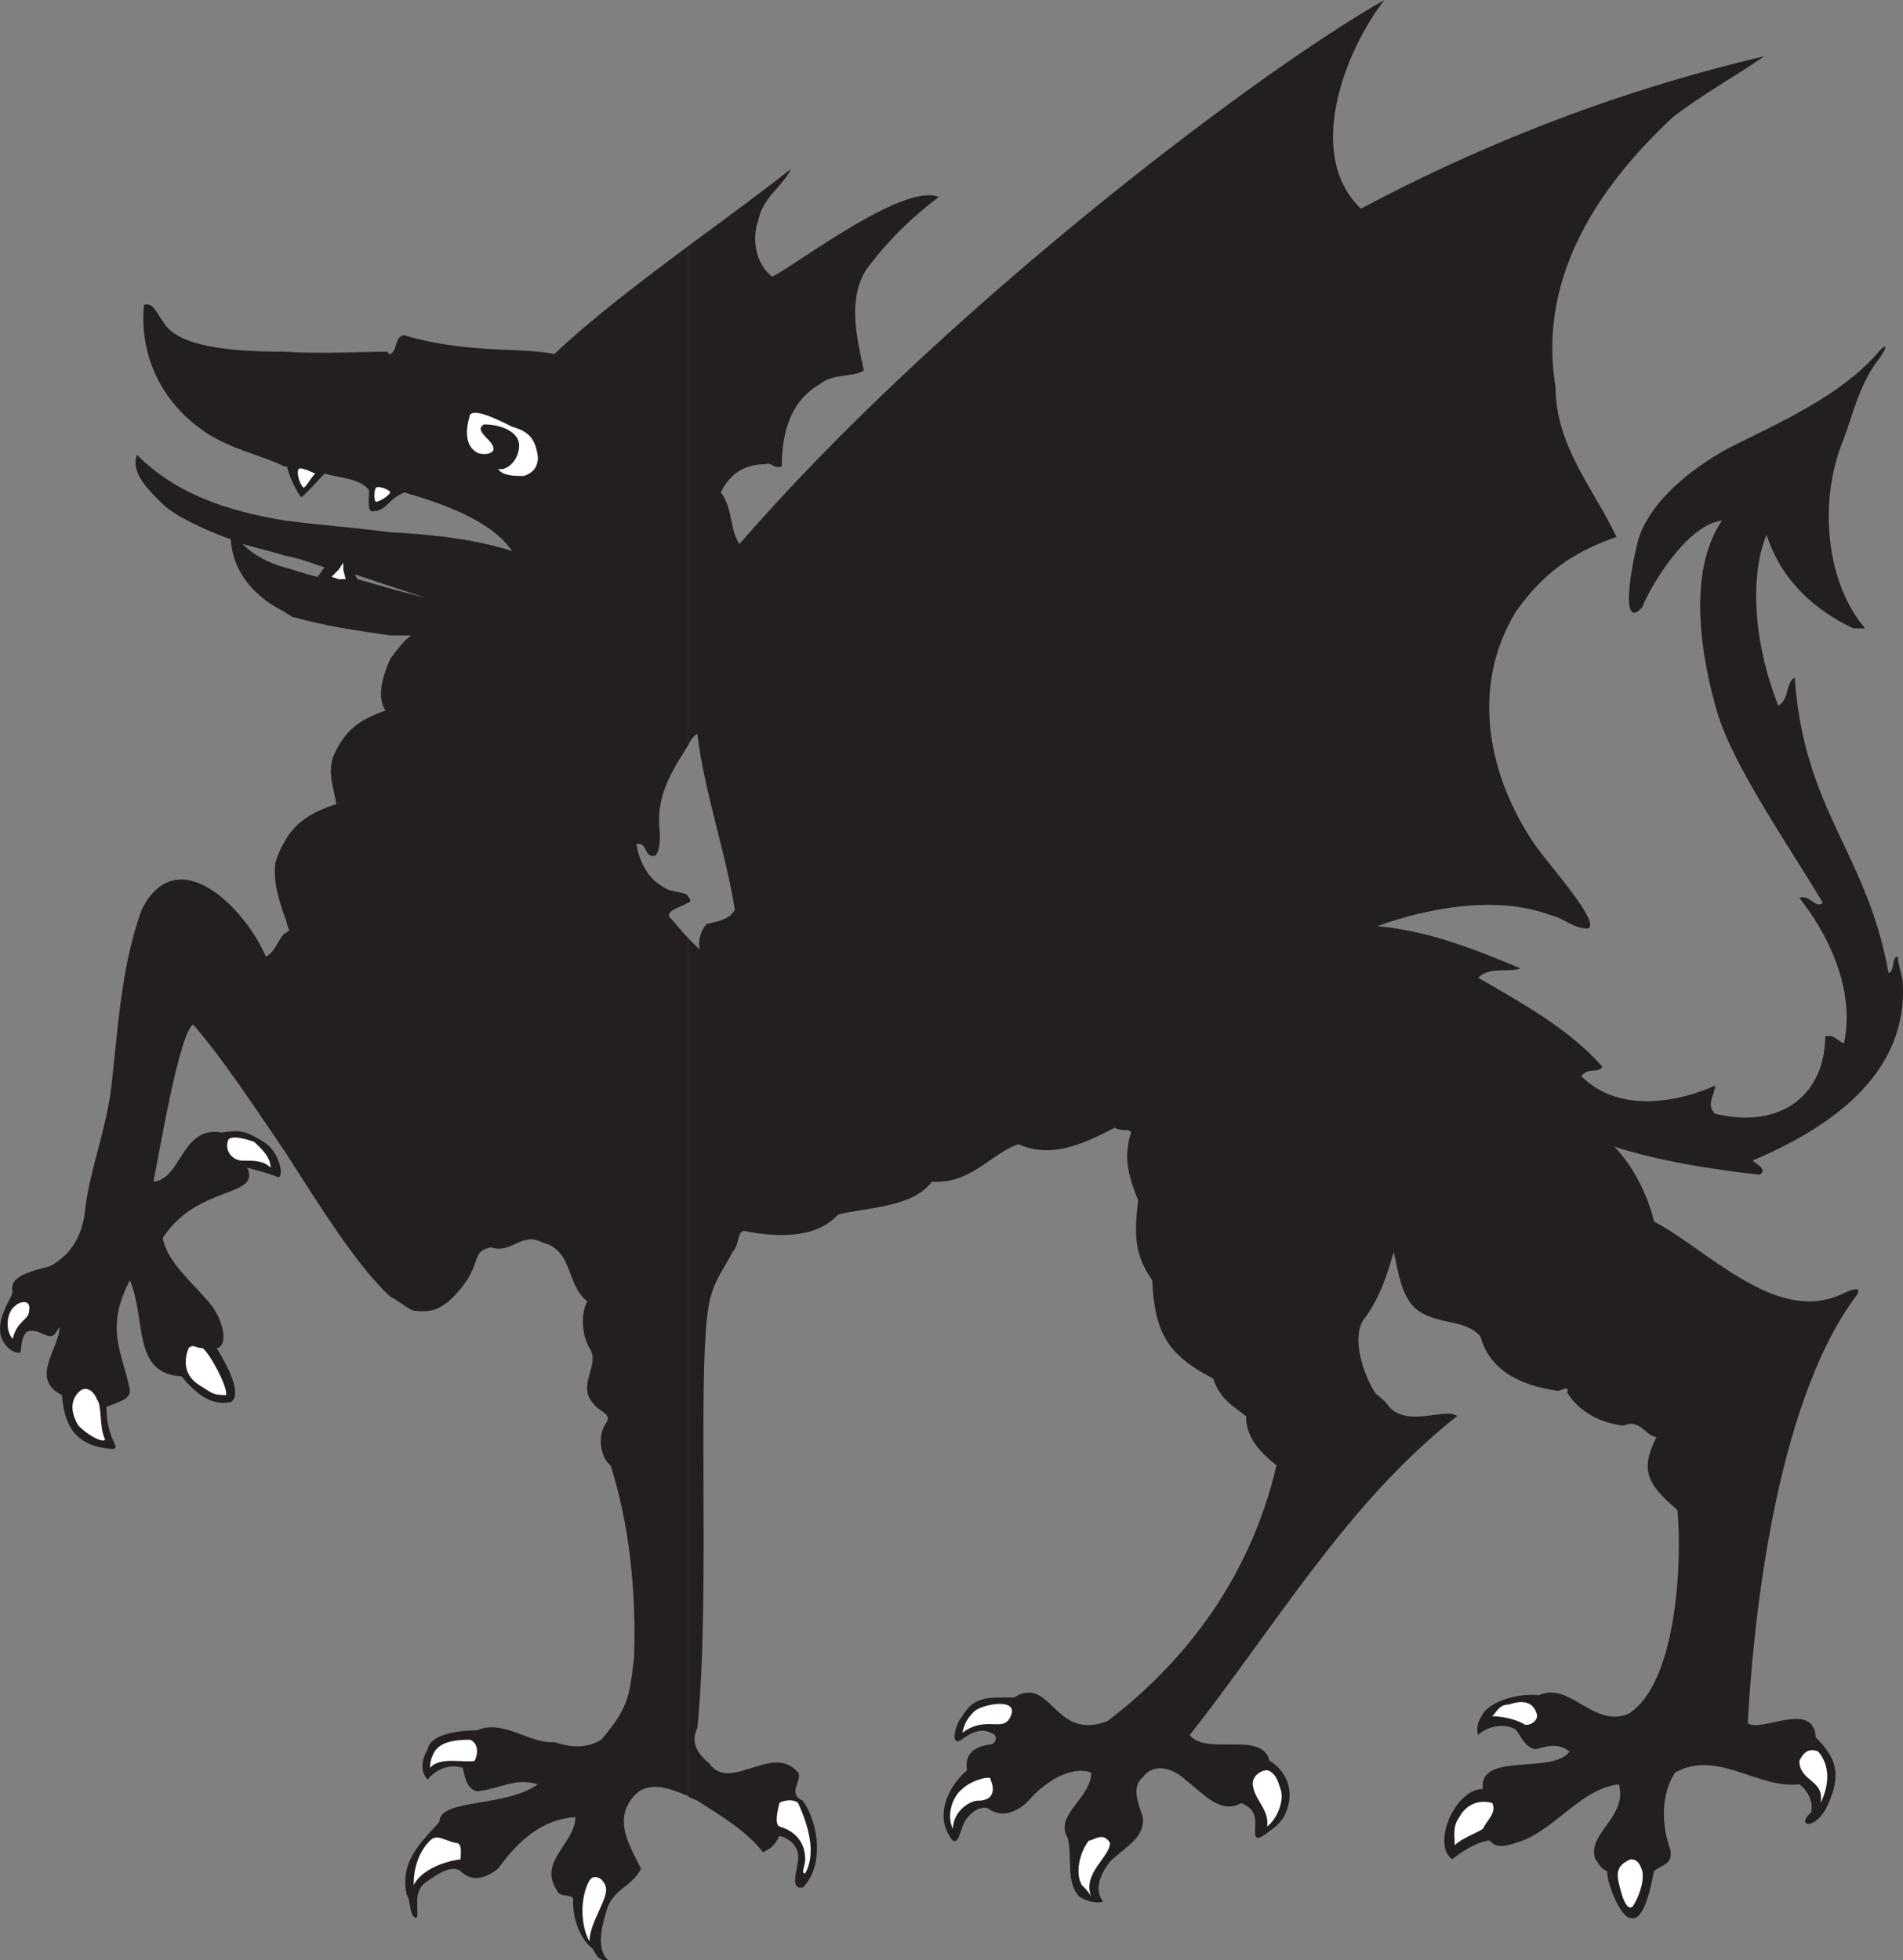
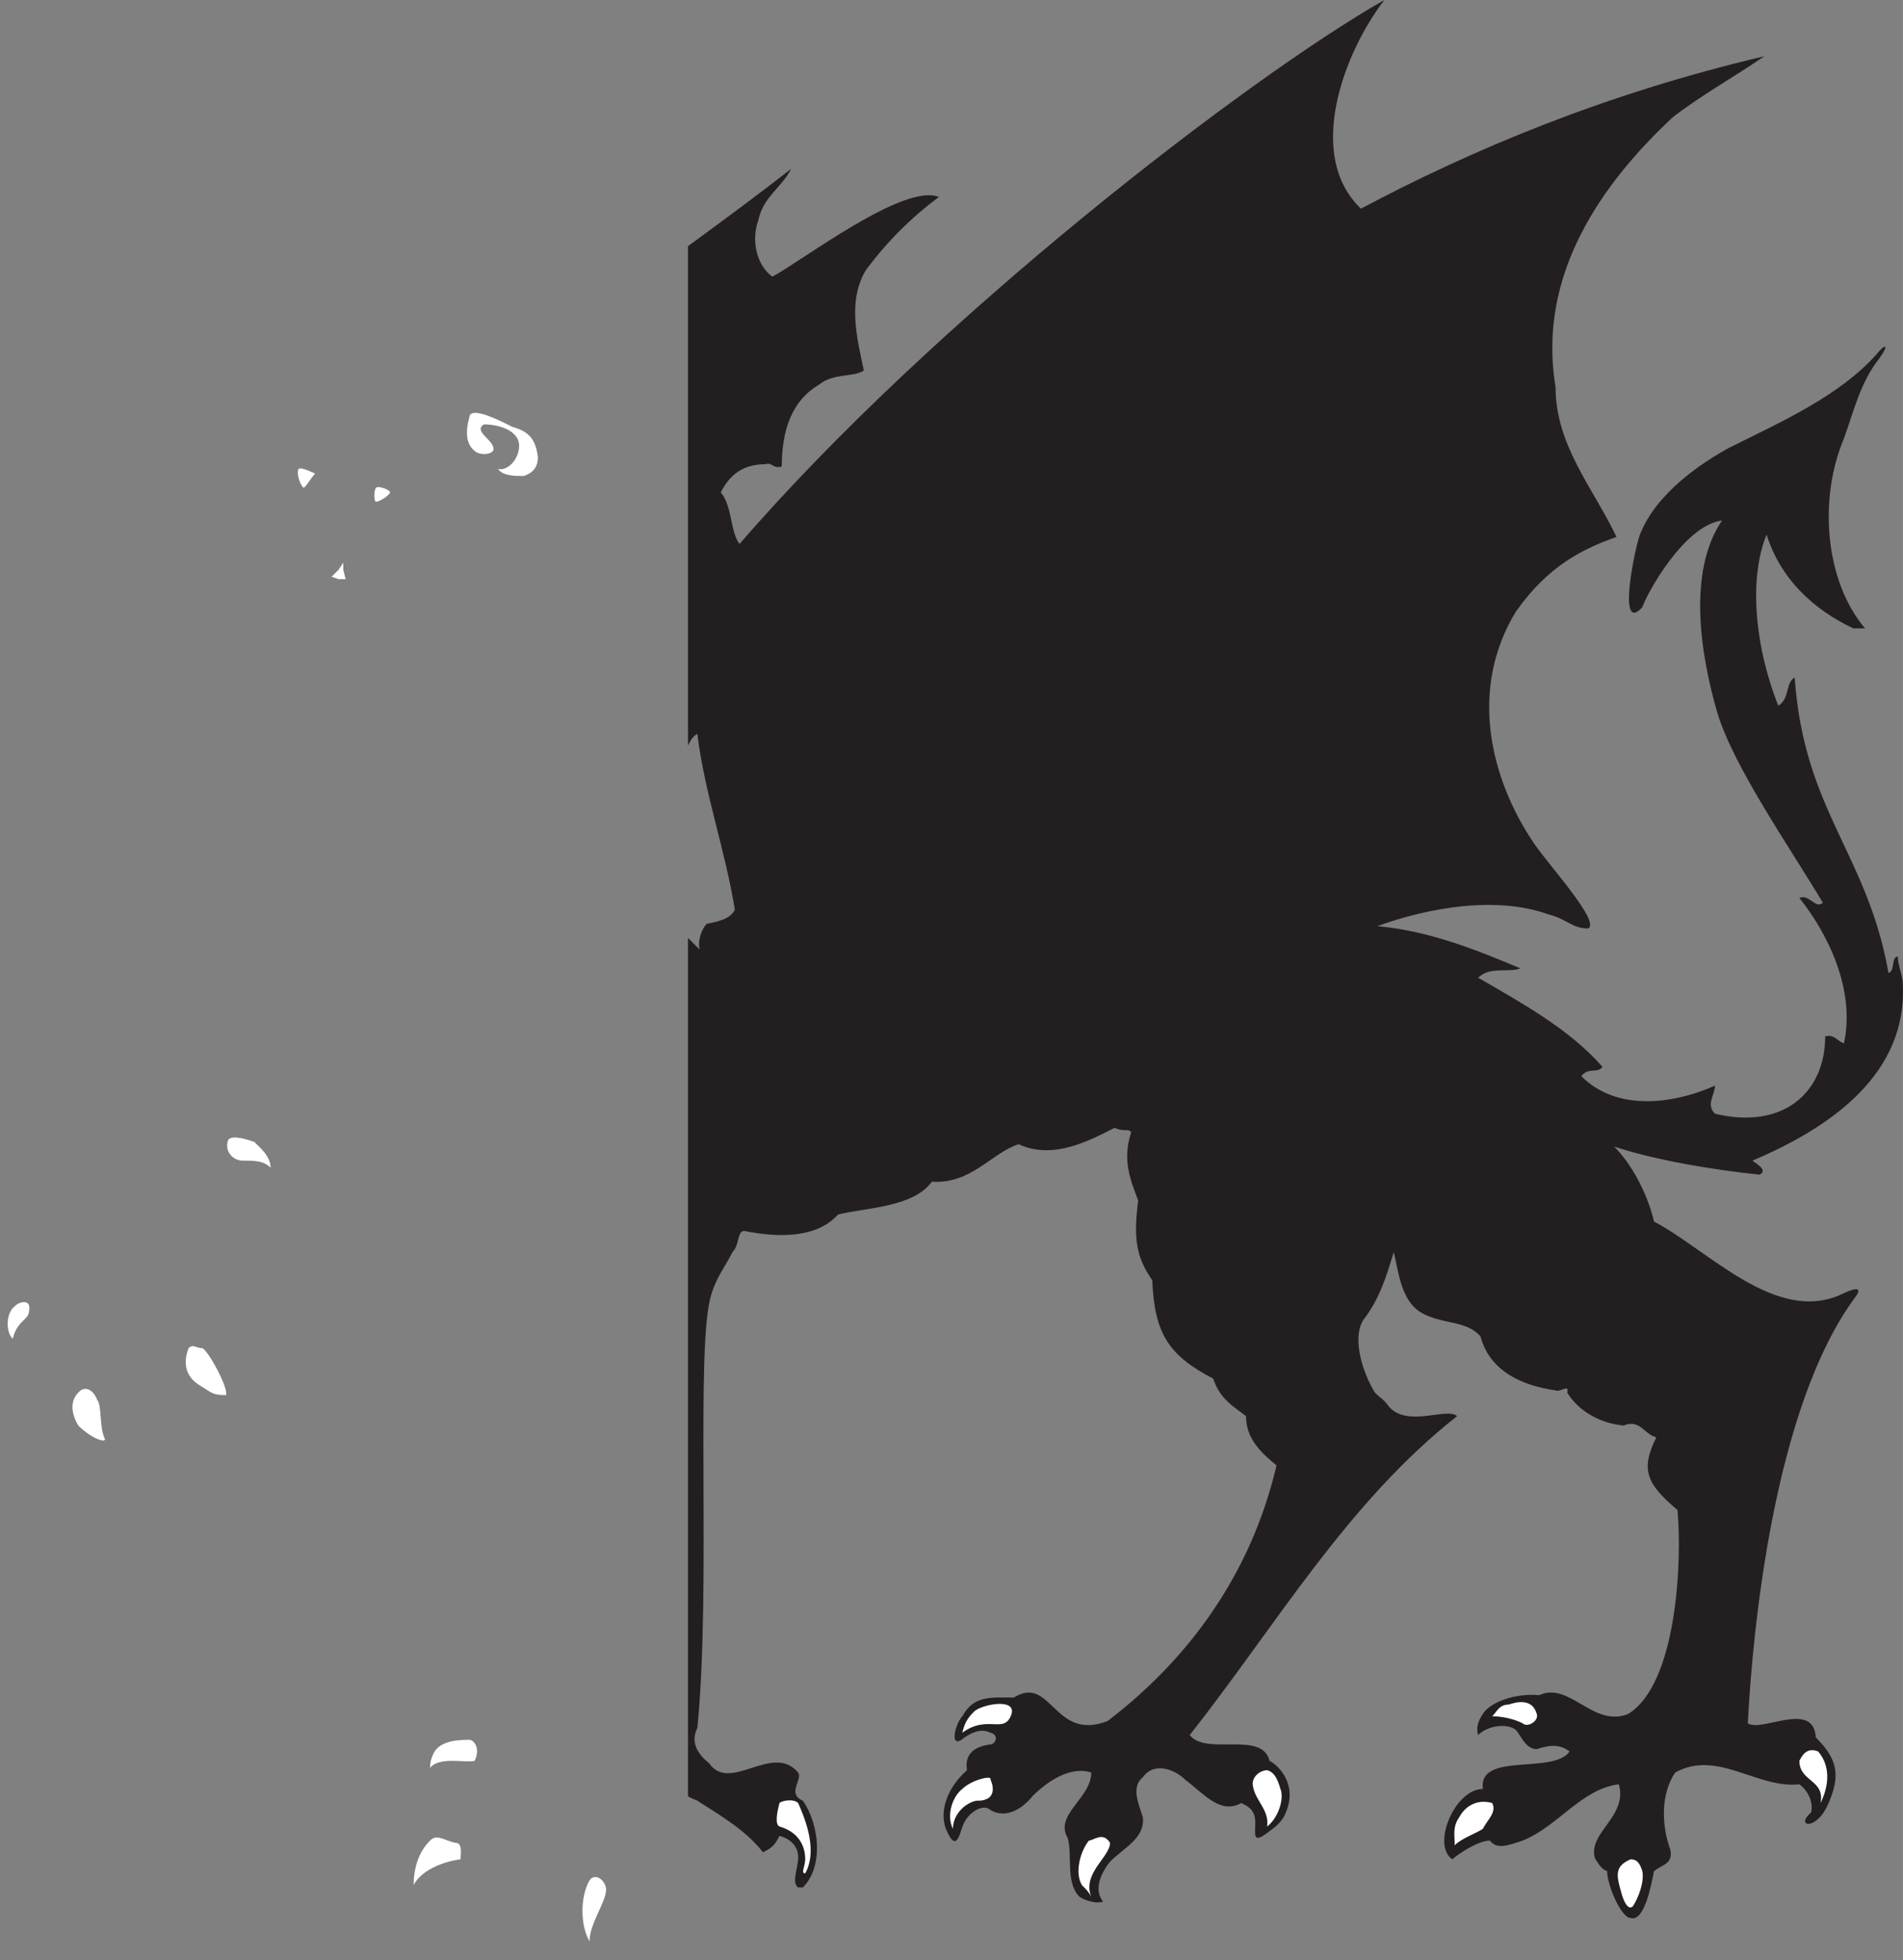
<svg xmlns="http://www.w3.org/2000/svg" width="608.693" height="627">
  <rect width="100%" height="100%" fill="#808080" stroke="none" />
  <path fill="#231f20" fill-rule="evenodd" d="M220.054 300v274.5c.75.75 1.5.75 3 1.5 8.25 5.25 15.75 9.75 21 16.5 3-1.5 3.75-2.25 5.25-5.25 3 .75 6 3 6 6.75s-2.25 8.25 0 9.75h1.5c6.75-6.75 5.25-20.25 0-27.75-5.25-2.25 0-6.75-1.5-9-8.25-9.75-21.75 6.75-28.5-3-3.75-3-6-6.75-3.75-11.25 4.5-45-.75-123 4.5-138.75 1.5-5.25 4.5-9 6.75-13.5 2.25-2.25 1.5-6.75 3.75-6.75 11.25 2.25 23.25 2.25 30-5.25 9-2.25 24-2.25 30-10.5 12.75.75 18.75-9 27.75-12 11.25 5.25 23.25-1.5 30.75-5.25 3 1.5 4.5 0 5.25 1.5-3 9 0 15.75 2.25 21.75-1.5 12-.75 18 4.5 25.5.75 17.25 5.25 24 19.5 31.5 2.25 6.75 6.75 9 10.5 12 0 7.5 5.25 12 9.75 15.75-8.25 35.25-28.5 62.25-54 81.75-17.25 6.75-18-15-30-7.5-7.5 0-12.75-.75-16.5 6-2.25 2.25-4.5 11.25.75 6.75 2.25-1.5 5.25-3 8.25-1.5 3 .75 1.5 3.75 0 3.75-6 .75-8.25 3.75-7.5 8.25-6 5.25-9 12.75-6.75 18.75 3.75 9 4.5 0 6-2.25 1.5-3 6-6 8.25-3.75 5.25 3 10.5-.75 13.5-4.5 4.5-4.5 12-9.75 18.75-7.5 0 8.25-12 13.5-7.5 21 1.5 6-.75 14.25 3.75 18.75 2.25 1.5 6 2.25 7.5 1.5-3-3.75-.75-9 2.25-12.75 4.5-4.5 11.25-7.5 10.5-14.25-1.5-4.5-3.75-9.75 0-12.75 3.75-5.25 10.5-2.25 13.5.75 6 4.5 11.25 11.25 18 7.5 1.5.75 3 1.5 3.75 3 2.25 3.75-2.25 12 5.25 6 2.25-1.5 4.5-3.75 5.25-6 3.75-9-2.25-15-5.25-16.5-2.25-9.75-20.25-1.5-25.5-8.25 27.75-35.25 50.25-74.25 85.5-102-3-3-15.75 3.75-21.75-3-1.5-2.25-3-3-4.5-4.5-3.75-6-7.5-17.25-3.75-23.25 5.25-6.75 7.5-14.25 9.75-21.75 1.5 6 2.25 15.75 9 19.5s14.25 2.25 18.75 7.5c3 11.25 13.5 15.75 24 17.25 1.5.75 4.5-2.25 3.75.75 3.75 6 10.5 9.75 18 10.5 5.25-2.25 6.75 3 10.5 3.75-5.25 10.5-3 15 6.75 23.25 1.5 15.75 0 55.5-15.75 65.25-11.25 4.5-18.75-10.5-28.5-6-7.5-.75-15.75 2.25-18 6-1.5 2.25-2.25 4.5-1.5 6.75 3.75-3.75 11.25-3.75 12.75-.75 1.5 2.25 3 5.25 6 5.25 4.5-1.5 7.5-1.5 10.5.75-5.25 7.5-29.25 0-27.75 12-9 0-16.5 18-9.75 22.5 1.5-1.5 8.25-6 12-6 2.25 3 6 1.5 10.5 0 11.25-4.5 18.75-16.5 30.75-18 3 10.5-10.5 15.75-7.5 24 .75.75 1.5 3 3.75 3.75 0 4.5 4.5 15 7.5 15 4.5 1.5 6.75-11.25 7.5-15 3-2.25 6-2.25 5.25-6.75-3-8.25-3-18 1.5-24.75 13.5-7.5 26.25 5.25 39.75 3.75 3 2.25 4.5 6 3.75 9-5.25 4.5 1.5 6 5.25-2.25 4.5-9.75 3-15-3.75-21.75-.75-12-17.25-1.5-21.75-4.5 1.5-29.25 8.25-101.25 34.5-136.5 2.25-3 0-3-4.5-.75-21 9.75-42.75-14.25-60-23.25-1.5-6.75-6-17.25-12.75-24 13.5 4.5 32.25 7.5 46.5 9 3-1.5-1.5-3.75-2.25-4.5 24.75-10.5 50.25-27.75 48-57.75-.75-3.75-1.5-5.25-1.5-7.5-2.25 0-.75 4.5-3 5.25-6.75-38.25-27-51.75-30-94.5-3 1.5-1.5 6.75-5.25 9-8.25-21-9-42-3.75-54.75 4.5 14.25 15 24 27.75 30h3.75c-12.75-15-15-41.25-6.75-60.75 3-8.25 5.25-18 11.25-25.5 3.75-5.25 1.5-4.5-.75-1.5-12 13.5-30.75 21.75-47.25 30-8.25 4.5-23.25 14.25-28.5 27.75-1.5 3.75-7.5 32.25.75 23.25 1.5-4.5 13.5-26.25 25.5-27.75-11.25 16.5-6.75 43.5-1.5 61.5 5.25 17.25 22.5 42 33.75 60.75-2.25 2.25-4.5-3-7.5-1.5 9 11.25 18 29.25 14.25 46.5-2.25-.75-3-3-6-2.25 0 18-13.5 30-35.25 24.75-3-3 0-6 0-9-9.75 4.5-30 9.75-42.75-3 2.25-3 5.25-.75 6.75-3-10.5-12-25.5-20.25-39.75-28.5 3.75-3.75 9.75-1.5 13.5-3-14.25-6-29.25-12-45.75-13.5 16.5-6 38.25-9.75 54.75-3.75 6 1.5 7.5 4.5 12.75 4.5 3.75-2.25-12-19.5-17.25-27-14.25-21-21-49.5-6-74.25 10.5-15 21.75-20.25 32.25-24-7.5-15.75-19.5-29.25-19.5-48-6-36 15-65.25 37.5-86.25 9.75-7.5 19.5-12.75 29.25-19.5-51 12-93.75 30-129 48.75-18-17.25-5.25-50.25 7.5-66.75-43.5 24.75-144 102-206.25 174-3-3.75-2.25-12-6-16.5 3-6 7.5-9 14.25-9 2.25-.75 2.25 1.5 5.25.75 0-11.25 3-21 12-26.25 4.5-3.75 11.25-2.25 14.25-4.5-2.25-10.5-5.25-22.5.75-32.25 6.75-9 14.25-16.5 23.25-23.25-11.25-4.5-43.5 20.25-53.25 25.5-5.25-3.75-6.75-12-4.5-18 1.5-7.5 7.5-10.5 10.5-16.5-10.5 8.25-21.75 16.5-33 24.75V238.5c.75-1.5 1.5-3 3-3.75 2.25 18.75 9 37.5 12 56.25-1.5 3-5.25 3.75-9 4.5-1.5 1.5-3 5.25-2.25 8.25l-3.75-3.75" />
-   <path fill="#231f20" fill-rule="evenodd" d="M220.054 286.5v2.25s.75 0 .75-.75-.75-.75-.75-1.5m0-48V78.75c-15 11.25-30 22.5-42.75 34.5-10.5-2.25-27.75 0-48-6-3 0-2.25 5.25-4.5 6v47.25c1.5-1.5 3-2.25 4.5-3 12.75 3.75 27.75 9 34.5 18.75-12-3.75-24.75-5.25-39-6v17.25l11.25 3.75-11.25-3v15h6.75c-2.25 1.5-4.5 4.5-6.75 7.5v204c3 1.5 5.25 3.75 7.5 4.5 6 .75 8.25-.75 11.25-3 12-11.25 6-15.75 13.5-17.25 6.75 2.25 9.75-5.25 16.5-1.5 9.75 2.25 7.5 13.5 14.25 18.75-2.25 4.5-1.5 11.25.75 15 3.75 5.25-4.5 12 1.5 18 1.5 2.25 6 3 3.75 6-3 4.5-1.5 11.25 1.5 13.5 6 18.75 8.25 40.5 7.5 61.5-1.5 12-1.5 15.75-10.5 26.25-3.75 2.25-8.25 3-15 .75-7.5.75-16.5-7.5-24.75-3.75-6.75 0-15 1.5-15.75 6-2.25 3.75-2.25 7.5 0 9.75 2.25-3 6.75-5.25 11.25-3.75.75 3.75 1.5 6.75 4.5 7.5 7.5-.75 12-4.5 19.5-2.25-10.5 7.5-31.5 4.5-31.5 12-6 6.75-12.75 12.75-10.5 23.25 1.5 2.25.75 6.75 3 7.5 1.5-.75-1.5-8.25 3-11.25 3-2.25 8.25-6 11.25-3.75 3.75 3.75 8.25 2.25 12-.75 6-8.25 13.5-15.75 24.75-16.5 0 8.25-12 14.25-6 23.25.75 3 6 .75 5.25 3.75 0 6 2.25 11.25 5.25 14.25 2.25 1.5 1.5 3.75 4.5 4.5h1.5c-3.75-3-2.25-10.5-.75-15 1.5-7.5 8.25-8.25 11.25-14.25-3.75-7.5-9-15.75-2.25-23.25 4.5-5.25 12-2.25 17.25 0V300c-2.25-2.25-3.75-4.5-6-6.75-.75-2.25 3.75-3 6-4.5v-2.25c-1.5-1.5-5.25-.75-8.25-3-5.25-3-7.5-9-8.25-13.5 3.75-.75 2.25 4.5 6 3.75 1.5-1.5 1.5-4.5 1.5-7.5-1.5-11.25 3.75-19.5 9-27.75m-95.25-78v-47.25s-.75 0-.75-.75c-9 0-21 .75-33 0v36.75h.75c.75 3.75 3.75 9 4.5 9.75.75 0 6-6 7.5-7.5 5.25 1.5 11.25 1.5 14.25 5.25 0 3-.75 7.5 1.5 6.75 2.25 0 3.75-1.5 5.25-3m0 27v-17.25c-11.25-1.5-22.5-2.25-33.75-3.75v11.25c4.5.75 8.25 2.25 12.75 3.75-.75.75-1.5 2.25-2.25 3-3.75-.75-7.5-2.25-10.5-3v14.25c.75.75 1.5.75 2.25 1.5 10.5 3 21 4.5 31.5 6v-15l-10.5-3-.75-1.5 11.25 3.75m0 227.25v-204c-2.25 5.25-4.5 12-1.5 16.5-8.25 3-12.75 6-16.5 14.25-2.25 5.25 0 10.5.75 15.75-7.5 2.25-13.5 6-16.5 12v24c.75 1.5.75 3 1.5 4.5-.75 0-.75.75-1.5.75v69.75c12 18.75 23.25 36.75 33.75 46.5m-33.75-265.5V112.5c-17.25 0-34.5-1.5-39-9.75-2.25-3-3-6-6-5.25-1.5 15.75 5.25 30 17.25 39 8.25 6.75 20.25 9 27.75 12.75" />
-   <path fill="#231f20" fill-rule="evenodd" d="M91.054 177.75V166.5c-18-3-34.5-8.25-47.25-21-2.25 6 4.5 12 8.25 15.75 4.5 4.5 17.25 9.75 21.75 11.25.75 11.25 8.25 18.75 17.25 23.25V181.5c-5.25-1.5-9.75-3.75-13.5-7.5 5.25 1.5 9 2.25 13.5 3.75m0 115.5v-24c-1.5 2.25-2.25 4.5-3 6.75-.75 6.75 1.5 12.75 3 17.25m0 75V298.5c-2.25 2.25-3 6-6 7.5-6.75-15.75-28.5-37.5-39.75-15-6.75 18.75-7.5 38.25-9.75 57-1.5 12.75-6.75 26.25-8.25 38.25-.75 9-4.5 15-11.25 18.75-5.25 1.5-13.5 3-12 8.25-.75 3-5.25 8.25-3.75 14.25.75 2.25 3 5.25 6 5.25.75 0 0-4.5 2.25-6.75 3.75-1.5 6.75 3 9 .75l1.5-2.25c0 6.75-9.75 16.5.75 21.75.75 8.25 3 16.5 16.5 17.25 2.25-.75-2.25-3-2.25-13.5 3.75-1.5 7.5-2.25 7.5-5.25-2.25-12-8.25-19.5 0-35.25 5.25 12.75.75 30 16.5 30.75 3.75 4.5 9 9.75 15.75 8.25 3.75-2.25-.75-11.25-4.5-17.25 3.75-.75 2.25-8.25-1.5-13.5-5.25-6.75-14.25-13.5-15.75-21.75 11.25-17.25 31.5-12.75 27-22.5 5.25 1.5 6 1.5 9.75 3 2.25.75.75-8.25-4.5-11.25-6-3.75-7.5-3.75-13.5-3-12.75-2.25-12.75 15-21.75 15.75 1.5-6.75 8.25-48 12.75-50.25 9.75 11.25 19.5 26.25 29.25 40.5" />
  <path fill="#fff" fill-rule="evenodd" d="M582.304 576.75c2.25-4.5 3.75-11.25-.75-16.5-3.75-1.5-5.25 1.5-6 3 0 6.75 8.25 6 6.75 13.5m-60 33c1.5-2.25 3.75-7.5 3-11.25-.75-2.25-1.5-3.75-3.75-3.75-5.25 2.25-4.5 5.25-3 10.5.75 3 2.25 6 3.75 4.5m-57-19.5c2.25-2.25 6.75-3.75 9-5.25 1.5-3 4.5-5.25 3-8.25-5.25-1.5-9 1.5-10.5 4.5-2.25 3-1.5 6-1.5 9m21.75-39c1.5 1.5 5.25-.75 4.5-3-1.5-5.25-6.75-3.75-9-3-3 0-3.75 2.25-5.25 3.75 3 0 6.75.75 9.75 2.25m-81.75 33c3-2.25 5.25-7.5 4.5-11.25-.75-2.25-1.5-6-4.5-6.75-2.25 0-5.25 2.25-4.5 5.25.75 4.5 5.25 7.5 4.5 12.75m-56.25 22.5c-3-7.5 6-12.75 6-17.25-2.25-3.75-5.25-.75-6.75-.75-3 3.75-4.5 10.5-2.25 14.25 1.5 1.5 2.25 2.25 3 3.75M304.804 585c0-4.5 3.75-8.25 7.5-9 1.5 0 2.25 0 3.75-.75 2.25-1.5 1.5-4.5.75-6 .75-1.5-6 0-9 3-3 2.25-5.25 8.25-3 12.75m3-30.75c8.25-6 13.5.75 15.75-6 1.5-5.25-9.75-3-12-.75s-3 3.75-3.75 6.75M188.554 621c0-6 6-13.5 5.25-17.25-.75-3-3.75-4.5-5.25-2.25-3 5.25-3 14.25 0 19.5m-56.25-18c2.25-4.5 9-7.5 15-8.25 0-1.5.75-5.25-1.5-5.25-3.75-.75-6-3-8.25-.75-3.75 3.75-5.25 9-5.25 14.25m125.25-3.75c3.75-6.75.75-15.75-2.25-22.5-1.5-1.5-5.25-.75-6 0-.75 3-1.5 6.75 0 7.5 5.25 1.5 8.25 5.25 8.25 10.5 0 2.25-1.5 4.5 0 4.5m-120-33.75c3-3.75 11.25-1.5 14.25-2.25 1.5-3 .75-6-1.5-6.75-5.25 0-10.5.75-12 5.25-.75 1.5-.75 3.75-.75 3.75M33.304 459.75c-1.5-3.75-.75-10.5-2.25-12-.75-2.25-3-4.5-5.25-3-3.75 3-3 7.5-.75 11.25 4.5 4.5 9.75 6 8.25 3.75m39-13.5c.75-2.25-5.25-13.5-7.5-15-2.25 0-3-1.5-4.5 0-2.25 6 0 9.75 3.75 12s3.75 3 8.25 3m-68.25-18c1.5-6 5.25-6 5.25-9 .75-3.75-3-3-4.5-1.5-3 2.25-3 8.25-.75 10.5m82.5-54.75c0-3.75-3.75-6.75-5.25-8.25-2.25-.75-6.75-2.25-8.25-.75-1.5 3.75 1.5 6.75 4.5 6.75 3.75 0 6.75 0 9 2.25m23.25-193.5v2.25l.75 3h-2.25l-2.25-.75 2.25-2.25 1.5-2.25m10.5-19.5c.75 0 3.75-1.5 4.5-3 0-.75-3.75-2.25-4.5-1.5s-.75 4.5 0 4.5m-23.25-4.5c.75 0 2.25-3 3.75-4.5 0 0-4.5-2.25-5.25-1.5s0 4.5 1.5 6m70.5-3.75c2.25-.75 4.5-2.25 4.5-6-.75-6-3-8.25-8.25-9.75-4.5-2.25-12-6-13.5-3.75-1.5 5.25-1.5 9.75 2.25 12 1.5.75 4.5.75 5.25-.75.75-3-6.75-6-3-8.25 5.25 0 11.25 2.25 11.25 6.75s-3.75 8.25-6.75 7.5c1.5 2.25 5.25 2.25 8.25 2.25" />
</svg>